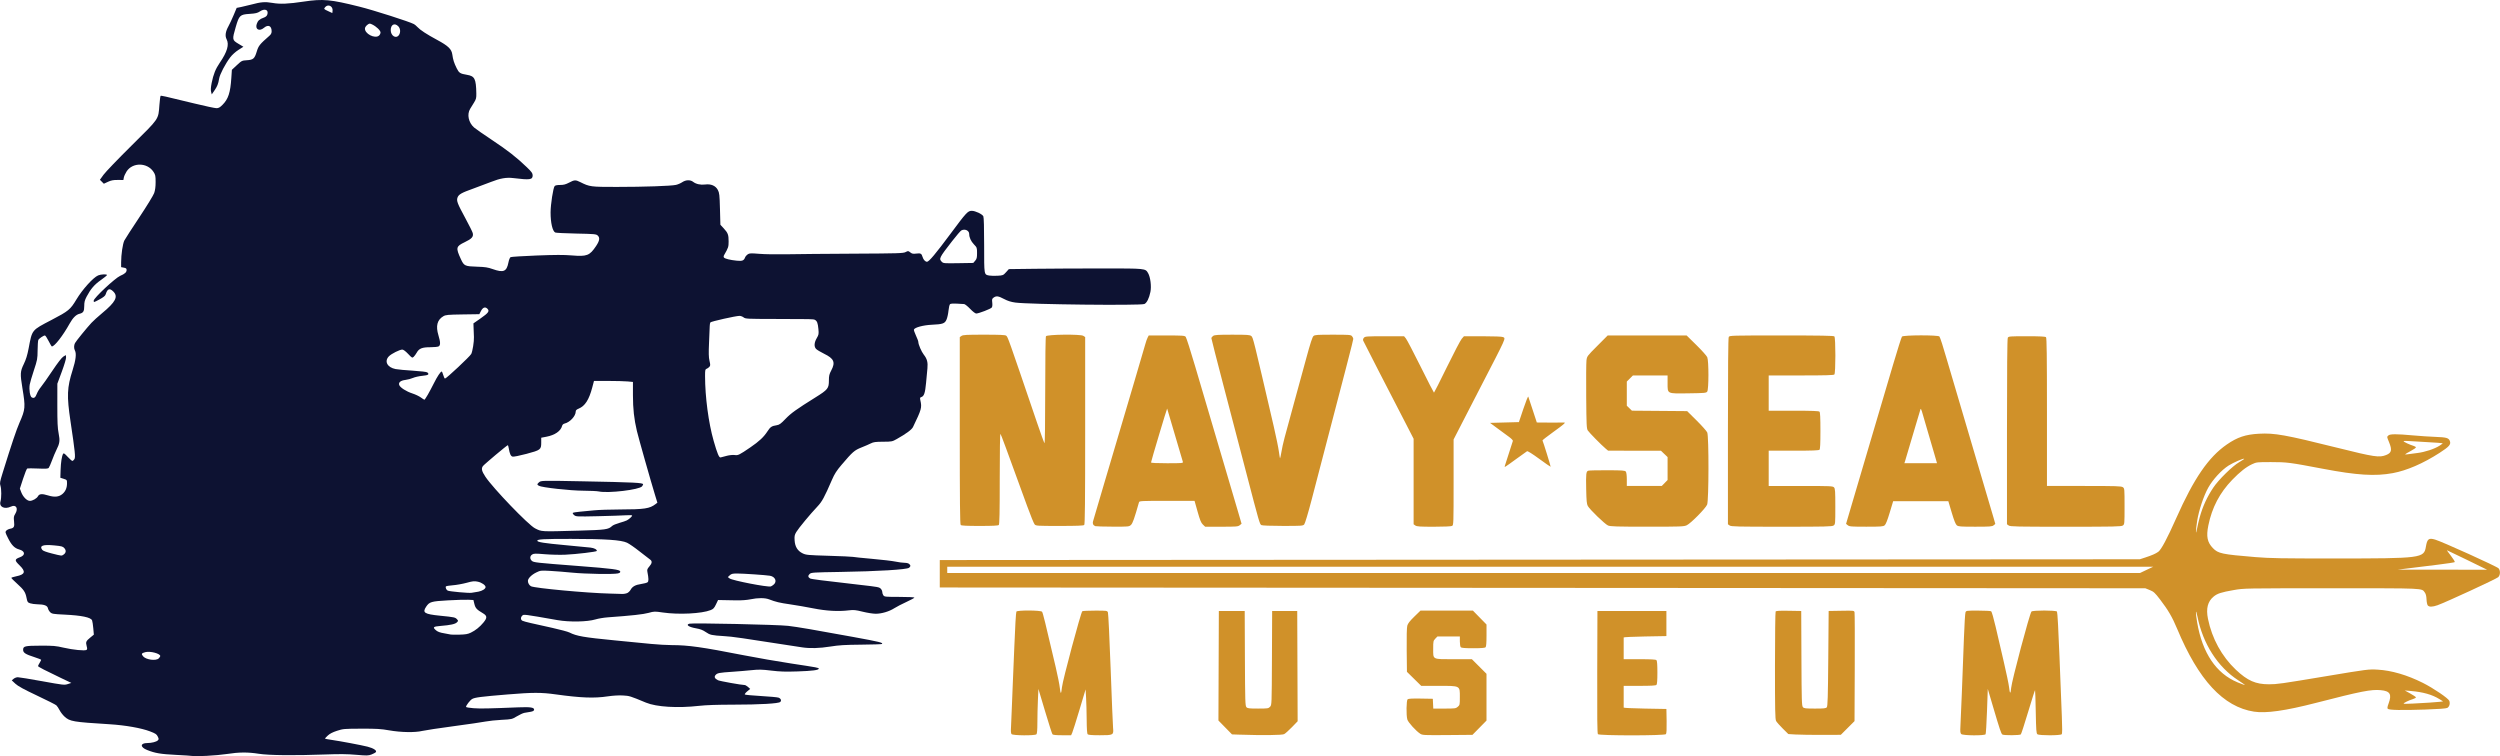
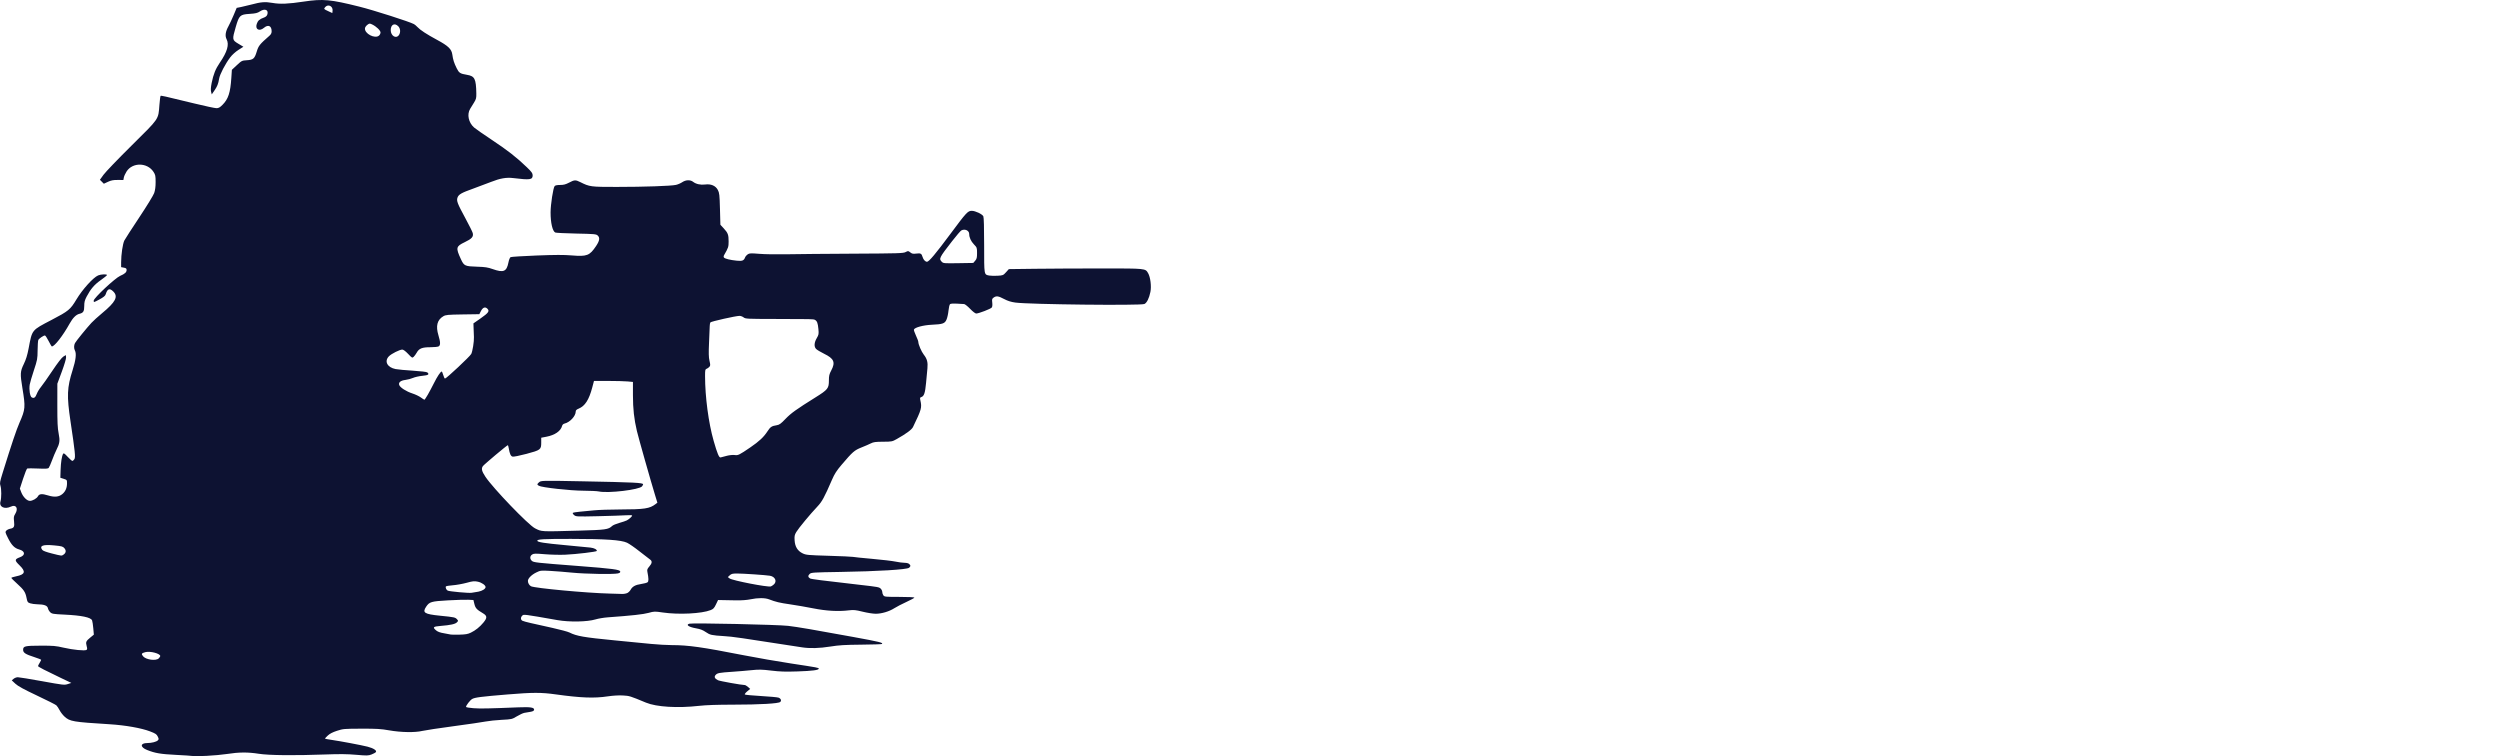
<svg xmlns="http://www.w3.org/2000/svg" width="270.04mm" height="81.683mm" viewBox="0 0 270.04 81.683" id="svg1" xml:space="preserve">
  <defs id="defs1" />
  <g id="layer1" transform="translate(30.054,-103.305)">
    <g id="g1">
-       <path style="fill:#d09129" d="m 79.209,182.599 c -0.07,-0.084 -0.087,-0.331 -0.056,-0.783 0.025,-0.363 0.068,-1.384 0.095,-2.269 0.027,-0.885 0.065,-1.837 0.084,-2.117 0.019,-0.279 0.099,-2.184 0.176,-4.233 0.08,-2.114 0.178,-3.771 0.225,-3.831 0.13,-0.164 2.632,-0.149 2.769,0.016 0.093,0.111 0.326,1.057 1.475,5.974 0.212,0.908 0.411,1.908 0.443,2.223 0.031,0.314 0.085,0.572 0.118,0.572 0.033,0 0.086,-0.276 0.117,-0.614 0.065,-0.714 2.046,-8.114 2.198,-8.211 0.055,-0.035 0.681,-0.064 1.392,-0.064 1.261,-0.001 1.295,0.003 1.374,0.189 0.044,0.105 0.177,2.838 0.294,6.075 0.117,3.236 0.235,6.117 0.262,6.402 0.073,0.776 0.038,0.795 -1.433,0.795 -0.824,0 -1.237,-0.032 -1.306,-0.102 -0.07,-0.07 -0.105,-0.557 -0.112,-1.587 -0.006,-0.817 -0.034,-1.886 -0.064,-2.375 l -0.053,-0.889 -0.659,2.201 c -0.362,1.211 -0.714,2.325 -0.782,2.477 l -0.123,0.275 h -0.965 c -0.669,0 -0.991,-0.032 -1.051,-0.106 -0.048,-0.058 -0.408,-1.184 -0.801,-2.502 l -0.715,-2.396 -0.055,1.211 c -0.03,0.666 -0.056,1.746 -0.056,2.4 -2.11e-4,0.812 -0.033,1.222 -0.102,1.291 -0.159,0.159 -2.555,0.14 -2.689,-0.021 z m 24.626,0.06 -0.813,-0.028 -0.733,-0.749 -0.733,-0.749 0.022,-5.916 0.022,-5.916 h 1.397 1.397 l 0.022,5.116 c 0.02,4.613 0.036,5.132 0.161,5.271 0.121,0.134 0.284,0.154 1.255,0.154 1.055,0 1.125,-0.011 1.299,-0.195 0.183,-0.195 0.183,-0.196 0.205,-5.271 l 0.022,-5.075 h 1.355 1.355 l 0.022,5.956 0.022,5.956 -0.614,0.635 c -0.338,0.349 -0.717,0.688 -0.843,0.754 -0.223,0.116 -2.322,0.14 -4.818,0.056 z m 19.524,-0.095 c -0.452,-0.288 -1.31,-1.231 -1.398,-1.537 -0.133,-0.462 -0.108,-2.073 0.033,-2.191 0.08,-0.066 0.531,-0.09 1.418,-0.074 l 1.301,0.023 0.025,0.529 0.025,0.529 h 1.21 c 1.138,0 1.224,-0.011 1.435,-0.193 0.216,-0.185 0.225,-0.227 0.225,-1.052 0,-1.25 0.077,-1.21 -2.31,-1.21 h -1.863 l -0.771,-0.758 -0.771,-0.758 -0.026,-2.326 c -0.016,-1.44 0.008,-2.451 0.063,-2.655 0.065,-0.24 0.269,-0.505 0.757,-0.98 l 0.669,-0.651 h 2.831 2.831 l 0.735,0.751 0.735,0.751 v 1.179 c 0,0.804 -0.032,1.212 -0.102,1.281 -0.07,0.07 -0.489,0.102 -1.338,0.102 -0.849,0 -1.268,-0.032 -1.338,-0.102 -0.058,-0.058 -0.102,-0.333 -0.102,-0.635 v -0.533 h -1.212 -1.212 l -0.228,0.237 c -0.216,0.225 -0.228,0.28 -0.228,1.088 0,1.2 -0.138,1.13 2.245,1.13 h 1.936 l 0.788,0.788 0.788,0.788 v 2.526 2.526 l -0.758,0.771 -0.758,0.771 -2.692,0.023 c -2.525,0.021 -2.707,0.013 -2.946,-0.139 z m 19.187,0.043 c -0.07,-0.084 -0.09,-1.908 -0.074,-6.71 l 0.022,-6.595 h 3.725 3.725 v 1.355 1.355 l -2.307,0.042 c -1.269,0.023 -2.307,0.071 -2.307,0.106 7e-5,0.035 1.3e-4,0.578 1.3e-4,1.206 v 1.143 h 1.719 c 1.224,0 1.748,0.029 1.82,0.102 0.07,0.07 0.102,0.489 0.102,1.338 0,0.849 -0.032,1.268 -0.102,1.338 -0.072,0.072 -0.596,0.102 -1.82,0.102 h -1.719 v 1.143 c 0,0.629 -6e-5,1.172 -1.3e-4,1.206 -8e-5,0.035 1.038,0.083 2.307,0.106 l 2.307,0.042 0.023,1.301 c 0.016,0.887 -0.007,1.338 -0.074,1.418 -0.143,0.172 -7.205,0.174 -7.348,0.002 z m 21.392,0.039 -0.824,-0.051 -0.601,-0.593 c -0.33,-0.326 -0.655,-0.696 -0.722,-0.821 -0.101,-0.192 -0.121,-1.16 -0.119,-5.969 7.1e-4,-3.157 0.032,-5.789 0.07,-5.848 0.052,-0.082 0.395,-0.102 1.417,-0.085 l 1.348,0.023 0.022,5.116 c 0.02,4.613 0.036,5.132 0.161,5.271 0.122,0.135 0.285,0.154 1.301,0.154 0.977,0 1.18,-0.022 1.278,-0.14 0.095,-0.114 0.124,-1.093 0.159,-5.271 l 0.042,-5.131 1.374,-0.023 c 1.367,-0.023 1.374,-0.022 1.421,0.169 0.026,0.106 0.036,2.793 0.023,5.971 l -0.024,5.778 -0.741,0.741 -0.741,0.741 -2.01,0.008 c -1.106,0.004 -2.381,-0.015 -2.834,-0.042 z m 17.852,-0.052 c -0.102,-0.102 -0.12,-0.274 -0.088,-0.826 0.045,-0.76 0.236,-5.562 0.381,-9.587 0.05,-1.397 0.126,-2.626 0.167,-2.731 0.074,-0.186 0.106,-0.19 1.369,-0.189 0.711,7.1e-4 1.343,0.033 1.405,0.072 0.062,0.039 0.279,0.791 0.482,1.671 0.204,0.88 0.599,2.581 0.879,3.781 0.28,1.2 0.534,2.419 0.566,2.709 0.086,0.794 0.172,0.833 0.234,0.105 0.064,-0.759 1.987,-7.99 2.19,-8.234 0.125,-0.15 2.635,-0.15 2.758,-1.6e-4 0.052,0.063 0.159,1.994 0.267,4.805 0.099,2.584 0.215,5.517 0.257,6.517 0.053,1.264 0.049,1.851 -0.013,1.926 -0.125,0.151 -2.435,0.153 -2.627,0.002 -0.115,-0.091 -0.141,-0.439 -0.177,-2.418 -0.023,-1.272 -0.057,-2.327 -0.075,-2.345 -0.018,-0.018 -0.351,1.03 -0.741,2.329 -0.389,1.299 -0.748,2.402 -0.797,2.451 -0.107,0.107 -1.824,0.12 -1.99,0.015 -0.132,-0.084 -0.29,-0.555 -1.035,-3.084 l -0.544,-1.846 -0.085,2.397 c -0.047,1.318 -0.115,2.444 -0.153,2.502 -0.109,0.168 -2.46,0.148 -2.631,-0.023 z m 31.632,-2.418 c -3.319,-0.512 -5.998,-3.402 -8.316,-8.968 -0.516,-1.239 -0.968,-2.014 -1.838,-3.148 -0.564,-0.736 -0.682,-0.844 -1.112,-1.018 l -0.481,-0.194 -65.109,-0.042 -65.109,-0.042 v -1.482 -1.482 l 64.812,-0.042 64.812,-0.042 0.55,-0.179 c 0.748,-0.244 1.149,-0.418 1.442,-0.627 0.319,-0.227 0.968,-1.442 1.944,-3.639 1.907,-4.292 3.48,-6.584 5.457,-7.95 1.147,-0.793 2.024,-1.086 3.485,-1.166 1.673,-0.091 2.827,0.115 8.413,1.507 4.077,1.016 4.575,1.09 5.317,0.792 0.589,-0.236 0.658,-0.535 0.315,-1.379 -0.25,-0.616 -0.245,-0.564 -0.079,-0.73 0.171,-0.171 0.886,-0.174 2.65,-0.011 0.728,0.067 1.825,0.14 2.437,0.162 1.192,0.043 1.43,0.111 1.558,0.448 0.139,0.367 -0.069,0.607 -1.106,1.275 -1.786,1.151 -3.542,1.911 -5.064,2.193 -1.9,0.352 -3.858,0.229 -7.551,-0.473 -3.591,-0.683 -3.866,-0.718 -5.589,-0.72 -1.526,-0.001 -1.579,0.005 -2.054,0.227 -0.645,0.302 -1.31,0.826 -2.144,1.688 -1.352,1.399 -2.188,2.994 -2.581,4.927 -0.243,1.192 -0.115,1.824 0.493,2.449 0.574,0.589 0.954,0.669 4.592,0.971 1.549,0.128 2.829,0.151 8.594,0.149 9.373,-0.002 9.614,-0.033 9.82,-1.272 0.141,-0.844 0.304,-0.97 0.996,-0.768 0.751,0.219 6.699,2.914 6.857,3.107 0.211,0.257 0.191,0.719 -0.042,0.952 -0.184,0.183 -5.657,2.714 -6.56,3.033 -0.545,0.193 -0.898,0.199 -1.048,0.019 -0.063,-0.075 -0.123,-0.37 -0.135,-0.654 -0.014,-0.345 -0.073,-0.588 -0.179,-0.731 -0.365,-0.494 0.189,-0.468 -10.091,-0.468 -9.436,0 -9.441,1e-4 -10.541,0.192 -1.366,0.239 -1.782,0.373 -2.185,0.706 -0.643,0.53 -0.837,1.293 -0.611,2.404 0.433,2.13 1.491,4.06 3.012,5.496 1.26,1.189 2.139,1.575 3.582,1.573 0.884,-7.5e-4 1.241,-0.051 6.193,-0.878 4.484,-0.748 4.56,-0.758 5.546,-0.703 1.486,0.083 3.19,0.582 4.869,1.424 1.16,0.582 2.773,1.679 2.869,1.951 0.104,0.294 0.003,0.636 -0.225,0.759 -0.123,0.067 -0.964,0.129 -2.391,0.177 -2.532,0.086 -3.89,0.059 -4.029,-0.079 -0.071,-0.071 -0.05,-0.218 0.083,-0.573 0.372,-0.996 0.165,-1.349 -0.847,-1.443 -1.041,-0.097 -2.103,0.112 -7.018,1.379 -3.286,0.847 -5.373,1.142 -6.669,0.942 z m 18.903,-0.973 c 0.419,-0.024 0.931,-0.065 1.137,-0.09 l 0.375,-0.046 -0.401,-0.25 c -0.775,-0.483 -1.763,-0.762 -3.101,-0.876 l -0.635,-0.054 0.587,0.325 c 0.323,0.179 0.6,0.365 0.616,0.414 0.016,0.049 -0.133,0.137 -0.333,0.197 -0.417,0.125 -0.997,0.406 -0.997,0.484 0,0.029 0.448,0.028 0.995,-0.004 0.547,-0.031 1.338,-0.076 1.757,-0.1 z m -20.606,-2.41 c -2.219,-1.435 -3.823,-3.939 -4.415,-6.894 -0.197,-0.982 -0.222,-0.475 -0.031,0.637 0.567,3.314 2.058,5.523 4.371,6.476 0.385,0.159 0.737,0.289 0.782,0.29 0.045,8.6e-4 -0.273,-0.228 -0.707,-0.509 z m -9.906,-11.933 0.71,-0.336 -65.13,-0.002 -65.13,-0.002 v 0.339 0.339 h 64.42 64.42 z m 34.63,-1.068 c -1.181,-0.578 -2.165,-1.051 -2.186,-1.051 -0.022,0 0.174,0.274 0.434,0.609 0.26,0.335 0.444,0.637 0.408,0.672 -0.035,0.035 -0.865,0.161 -1.843,0.281 -0.978,0.119 -2.349,0.288 -3.048,0.376 l -1.27,0.158 4.826,0.004 4.826,0.004 z m -28.893,-4.616 c 0.337,-1.196 0.79,-2.183 1.473,-3.208 0.566,-0.849 2.067,-2.322 2.796,-2.743 0.314,-0.181 0.556,-0.345 0.538,-0.363 -0.073,-0.073 -1.167,0.401 -1.692,0.733 -0.756,0.477 -1.701,1.506 -2.193,2.386 -0.495,0.885 -1.019,2.456 -1.199,3.595 -0.164,1.035 -0.173,1.72 -0.012,0.837 0.06,-0.326 0.19,-0.883 0.29,-1.237 z m 23.488,-6.935 c 0.837,-0.102 1.864,-0.439 2.417,-0.792 0.202,-0.129 0.354,-0.249 0.337,-0.266 -0.017,-0.017 -0.773,-0.072 -1.68,-0.122 -0.907,-0.05 -1.849,-0.106 -2.094,-0.124 -0.244,-0.018 -0.445,-0.005 -0.445,0.029 0,0.068 0.656,0.375 1.053,0.493 0.137,0.041 0.262,0.114 0.278,0.162 0.016,0.049 -0.239,0.229 -0.566,0.401 -0.328,0.172 -0.596,0.332 -0.596,0.355 0,0.023 0.124,0.022 0.275,-0.002 0.151,-0.024 0.611,-0.085 1.02,-0.135 z m -142.774,7.9 c -0.233,-0.083 -0.329,-0.281 -0.254,-0.52 0.039,-0.124 0.287,-0.969 0.552,-1.877 0.264,-0.908 0.589,-2.013 0.723,-2.455 0.133,-0.442 0.641,-2.157 1.129,-3.81 0.488,-1.653 1.389,-4.701 2.004,-6.773 0.615,-2.072 1.173,-3.976 1.241,-4.231 0.068,-0.255 0.179,-0.569 0.246,-0.699 l 0.122,-0.235 h 1.932 c 1.735,0 1.945,0.015 2.061,0.148 0.071,0.082 0.532,1.52 1.024,3.196 0.493,1.676 1.645,5.582 2.561,8.678 0.916,3.097 1.841,6.234 2.057,6.972 l 0.392,1.342 -0.199,0.161 c -0.181,0.147 -0.356,0.161 -1.966,0.161 h -1.767 l -0.245,-0.233 c -0.196,-0.186 -0.31,-0.466 -0.573,-1.397 l -0.328,-1.164 -2.979,-4.6e-4 c -2.765,-4.3e-4 -2.982,0.01 -3.021,0.148 -0.5,1.765 -0.684,2.283 -0.872,2.455 -0.202,0.185 -0.257,0.19 -1.96,0.184 -0.964,-0.004 -1.809,-0.027 -1.879,-0.052 z m 9.451,-6.947 c -0.868,-2.977 -1.683,-5.741 -1.699,-5.758 -0.026,-0.028 -1.74,5.705 -1.74,5.821 0,0.055 0.62,0.086 1.741,0.086 1.618,0 1.738,-0.011 1.698,-0.148 z m 25.112,6.874 -0.188,-0.132 v -4.619 -4.619 l -1.03,-2.001 c -0.567,-1.101 -1.779,-3.449 -2.693,-5.218 -0.914,-1.77 -1.69,-3.29 -1.723,-3.378 -0.039,-0.102 -0.009,-0.218 0.082,-0.318 0.131,-0.145 0.304,-0.157 2.238,-0.157 h 2.096 l 0.198,0.241 c 0.109,0.132 0.826,1.504 1.594,3.048 0.768,1.544 1.415,2.806 1.439,2.805 0.024,-0.001 0.653,-1.248 1.398,-2.77 0.745,-1.522 1.463,-2.893 1.596,-3.046 l 0.242,-0.278 h 2.029 c 1.237,0 2.093,0.034 2.193,0.088 0.302,0.162 0.43,-0.122 -2.456,5.458 -0.409,0.792 -1.226,2.376 -1.814,3.521 l -1.07,2.082 v 4.625 c 0,4.486 -0.005,4.628 -0.164,4.713 -0.098,0.053 -0.887,0.088 -1.971,0.088 -1.498,0 -1.839,-0.022 -1.995,-0.132 z m 20.809,-0.002 c -0.336,-0.144 -1.971,-1.723 -2.184,-2.11 -0.113,-0.204 -0.147,-0.561 -0.172,-1.803 -0.034,-1.682 -0.008,-1.916 0.217,-2.003 0.082,-0.032 1.006,-0.054 2.054,-0.05 1.677,0.006 1.918,0.024 2.011,0.149 0.065,0.087 0.106,0.414 0.106,0.845 v 0.703 h 1.888 1.888 l 0.314,-0.321 0.314,-0.321 v -1.239 -1.239 l -0.36,-0.344 -0.36,-0.344 -2.851,-9.2e-4 -2.851,-9.1e-4 -0.277,-0.233 c -0.456,-0.383 -1.762,-1.711 -1.919,-1.95 -0.131,-0.199 -0.149,-0.578 -0.173,-3.655 -0.015,-1.888 -0.002,-3.642 0.028,-3.899 0.055,-0.463 0.062,-0.473 1.173,-1.587 l 1.118,-1.122 h 4.265 4.265 l 1.055,1.037 c 0.58,0.57 1.107,1.16 1.172,1.31 0.17,0.396 0.168,3.478 -0.003,3.712 -0.112,0.153 -0.253,0.166 -2.028,0.19 -2.359,0.032 -2.255,0.084 -2.255,-1.126 v -0.804 h -1.873 -1.873 l -0.329,0.329 -0.329,0.329 v 1.306 1.306 l 0.276,0.267 0.276,0.267 2.983,0.024 2.983,0.024 1.026,1.016 c 0.564,0.559 1.079,1.139 1.144,1.288 0.183,0.423 0.173,7.349 -0.012,7.795 -0.17,0.41 -1.761,2.023 -2.198,2.227 -0.316,0.148 -0.605,0.158 -4.276,0.157 -3.313,-10e-4 -3.984,-0.022 -4.233,-0.129 z m 13.142,0.002 -0.188,-0.132 v -10.034 c 0,-6.755 0.029,-10.087 0.088,-10.198 0.085,-0.159 0.238,-0.164 5.698,-0.164 4.251,0 5.635,0.025 5.712,0.102 0.144,0.144 0.144,3.971 0,4.115 -0.076,0.076 -0.992,0.102 -3.598,0.102 h -3.497 v 1.905 1.905 h 2.692 c 1.981,0 2.719,0.027 2.794,0.102 0.073,0.073 0.102,0.649 0.102,2.057 0,1.408 -0.028,1.984 -0.102,2.057 -0.075,0.075 -0.813,0.102 -2.794,0.102 h -2.692 v 1.905 1.905 h 3.458 c 3.243,0 3.467,0.01 3.598,0.155 0.122,0.134 0.14,0.407 0.14,2.07 0,1.883 -0.003,1.917 -0.188,2.046 -0.166,0.116 -0.84,0.132 -5.611,0.132 -4.771,0 -5.446,-0.016 -5.612,-0.132 z m 12.763,-0.023 -0.191,-0.154 0.596,-2.026 c 0.328,-1.114 1.283,-4.35 2.123,-7.19 0.84,-2.841 1.907,-6.453 2.372,-8.027 0.465,-1.574 0.891,-2.917 0.947,-2.985 0.142,-0.171 3.905,-0.182 4.046,-0.012 0.077,0.093 0.445,1.231 0.759,2.345 0.046,0.163 0.642,2.182 1.325,4.487 2.157,7.279 3.614,12.214 3.786,12.826 l 0.167,0.591 -0.185,0.149 c -0.163,0.132 -0.391,0.149 -1.986,0.149 -1.599,0 -1.822,-0.017 -1.987,-0.15 -0.13,-0.105 -0.294,-0.515 -0.551,-1.376 l -0.365,-1.226 h -2.981 -2.981 l -0.369,1.228 c -0.254,0.845 -0.426,1.274 -0.551,1.376 -0.161,0.131 -0.393,0.148 -1.983,0.148 -1.618,0 -1.821,-0.016 -1.992,-0.154 z m 9.358,-7.656 c -0.152,-0.524 -0.495,-1.695 -0.762,-2.603 -0.267,-0.908 -0.533,-1.822 -0.592,-2.032 -0.065,-0.233 -0.125,-0.332 -0.154,-0.254 -0.027,0.07 -0.395,1.308 -0.82,2.752 -0.424,1.444 -0.805,2.729 -0.847,2.857 l -0.076,0.233 h 1.763 1.763 z m 8.02,7.679 -0.188,-0.132 v -9.991 c 0,-6.725 0.029,-10.045 0.088,-10.155 0.083,-0.155 0.197,-0.164 2.057,-0.164 1.419,0 1.998,0.028 2.071,0.102 0.078,0.078 0.102,1.989 0.102,8.086 v 7.984 h 4.003 c 3.486,0 4.027,0.017 4.191,0.132 0.185,0.13 0.188,0.163 0.188,2.07 0,1.906 -0.003,1.94 -0.188,2.07 -0.166,0.116 -0.892,0.132 -6.162,0.132 -5.27,0 -5.996,-0.015 -6.162,-0.132 z m -113.201,-0.054 c -0.078,-0.078 -0.102,-2.458 -0.102,-10.198 v -10.096 l 0.188,-0.132 c 0.159,-0.111 0.539,-0.132 2.439,-0.132 1.674,0 2.285,0.027 2.382,0.106 0.193,0.156 0.157,0.054 3.344,9.419 0.396,1.164 0.755,2.153 0.798,2.197 0.047,0.049 0.078,-2.203 0.079,-5.673 7.82e-4,-3.472 0.033,-5.803 0.081,-5.88 0.124,-0.197 3.739,-0.237 4.031,-0.045 l 0.204,0.134 v 10.099 c 0,7.742 -0.024,10.122 -0.102,10.2 -0.075,0.074 -0.782,0.102 -2.654,0.102 -2.426,0 -2.56,-0.008 -2.702,-0.166 -0.083,-0.091 -0.445,-0.977 -0.805,-1.968 -2.368,-6.513 -2.821,-7.738 -2.889,-7.81 -0.045,-0.048 -0.076,1.917 -0.076,4.83 0,3.707 -0.025,4.936 -0.102,5.012 -0.073,0.073 -0.649,0.102 -2.057,0.102 -1.408,0 -1.984,-0.028 -2.057,-0.102 z m 32.477,0.012 c -0.183,-0.106 -0.231,-0.273 -1.637,-5.667 -0.638,-2.445 -1.745,-6.685 -2.461,-9.422 -0.716,-2.737 -1.302,-5.031 -1.302,-5.096 0,-0.066 0.085,-0.179 0.188,-0.251 0.157,-0.11 0.503,-0.132 2.065,-0.132 1.667,0 1.897,0.017 2.061,0.149 0.189,0.153 0.212,0.249 2.421,9.757 0.254,1.094 0.505,2.324 0.558,2.733 0.053,0.409 0.111,0.729 0.129,0.71 0.018,-0.018 0.091,-0.372 0.163,-0.786 0.136,-0.79 0.27,-1.306 1.39,-5.367 0.379,-1.374 0.958,-3.488 1.286,-4.699 0.425,-1.568 0.645,-2.244 0.765,-2.349 0.15,-0.132 0.381,-0.148 2.094,-0.148 1.757,0 1.937,0.013 2.065,0.155 0.077,0.085 0.14,0.224 0.14,0.309 0,0.147 -0.629,2.576 -4.492,17.345 -0.384,1.469 -0.722,2.594 -0.807,2.688 -0.136,0.151 -0.287,0.161 -2.313,0.159 -1.288,-0.002 -2.226,-0.037 -2.312,-0.087 z m 26.309,-6.438 c 0.147,-0.475 0.819,-2.559 0.856,-2.656 0.022,-0.059 -0.16,-0.251 -0.409,-0.432 -0.247,-0.179 -0.811,-0.594 -1.254,-0.921 l -0.804,-0.595 1.559,-0.042 1.559,-0.042 0.484,-1.439 c 0.266,-0.792 0.504,-1.382 0.529,-1.312 0.025,0.07 0.242,0.727 0.483,1.46 l 0.437,1.333 1.411,0.01 c 0.776,0.006 1.459,0.004 1.517,-0.004 0.26,-0.034 0.022,0.178 -1.121,1.001 -0.673,0.484 -1.21,0.903 -1.194,0.931 0.072,0.124 0.908,2.819 0.883,2.844 -0.016,0.015 -0.572,-0.371 -1.237,-0.857 -0.746,-0.545 -1.249,-0.86 -1.312,-0.821 -0.057,0.035 -0.58,0.41 -1.162,0.833 -1.363,0.99 -1.302,0.955 -1.226,0.709 z" id="path2" />
      <path style="fill:#0d1232" d="m -9.271,184.963 c -0.07,-0.02 -0.87,-0.074 -1.778,-0.119 -1.659,-0.083 -2.257,-0.184 -3.114,-0.527 -0.775,-0.31 -0.764,-0.747 0.019,-0.751 0.475,-0.003 0.977,-0.13 1.134,-0.286 0.119,-0.119 0.118,-0.159 -0.006,-0.42 -0.118,-0.247 -0.238,-0.327 -0.832,-0.554 -0.947,-0.362 -2.669,-0.665 -4.374,-0.771 -3.958,-0.245 -4.28,-0.3 -4.86,-0.824 -0.187,-0.169 -0.428,-0.481 -0.536,-0.694 -0.108,-0.213 -0.267,-0.45 -0.353,-0.528 -0.087,-0.078 -1.03,-0.553 -2.097,-1.057 -1.438,-0.679 -2.041,-1.009 -2.328,-1.276 l -0.388,-0.36 0.2,-0.17 c 0.11,-0.093 0.315,-0.17 0.455,-0.17 0.14,0 1.326,0.194 2.636,0.432 2.281,0.414 2.397,0.427 2.762,0.307 l 0.382,-0.125 -1.101,-0.523 c -1.646,-0.782 -2.498,-1.223 -2.498,-1.294 0,-0.035 0.076,-0.188 0.169,-0.341 0.093,-0.152 0.169,-0.303 0.169,-0.336 1.74e-4,-0.032 -0.322,-0.161 -0.715,-0.286 -0.976,-0.311 -1.232,-0.476 -1.232,-0.794 0,-0.4 0.187,-0.444 1.894,-0.449 1.356,-0.004 1.643,0.021 2.466,0.213 1.017,0.237 2.305,0.364 2.483,0.246 0.089,-0.059 0.093,-0.147 0.02,-0.416 -0.117,-0.436 -0.074,-0.537 0.393,-0.92 l 0.383,-0.314 -0.059,-0.676 c -0.032,-0.372 -0.09,-0.759 -0.129,-0.86 -0.125,-0.33 -1.114,-0.538 -2.985,-0.628 -1.218,-0.059 -1.351,-0.081 -1.536,-0.255 -0.111,-0.105 -0.225,-0.3 -0.251,-0.434 -0.058,-0.288 -0.411,-0.418 -1.155,-0.427 -0.256,-0.003 -0.599,-0.051 -0.762,-0.106 -0.273,-0.093 -0.304,-0.139 -0.392,-0.585 -0.124,-0.629 -0.29,-0.877 -1.03,-1.544 -0.337,-0.303 -0.613,-0.581 -0.613,-0.616 -5.82e-4,-0.036 0.235,-0.113 0.524,-0.171 0.973,-0.197 1.065,-0.507 0.356,-1.194 -0.55,-0.532 -0.542,-0.646 0.063,-0.87 0.603,-0.223 0.55,-0.662 -0.1,-0.837 -0.492,-0.132 -0.816,-0.46 -1.19,-1.204 -0.316,-0.628 -0.33,-0.685 -0.201,-0.827 0.076,-0.084 0.265,-0.176 0.42,-0.205 0.418,-0.079 0.488,-0.21 0.421,-0.798 -0.05,-0.438 -0.032,-0.551 0.128,-0.809 0.363,-0.587 0.093,-1.051 -0.459,-0.787 -0.698,0.333 -1.31,0.033 -1.135,-0.556 0.115,-0.39 0.113,-1.341 -0.004,-1.696 -0.09,-0.272 -0.065,-0.416 0.25,-1.429 0.97,-3.119 1.466,-4.596 1.809,-5.38 0.638,-1.46 0.655,-1.66 0.312,-3.748 -0.252,-1.538 -0.238,-1.785 0.152,-2.586 0.236,-0.484 0.382,-0.959 0.521,-1.689 0.391,-2.055 0.294,-1.935 2.484,-3.08 1.833,-0.958 2.026,-1.117 2.673,-2.199 0.647,-1.083 1.819,-2.381 2.352,-2.607 0.308,-0.13 0.955,-0.156 0.955,-0.038 0,0.043 -0.299,0.287 -0.665,0.544 -0.693,0.485 -1.096,0.956 -1.534,1.787 -0.206,0.391 -0.256,0.591 -0.256,1.016 0,0.576 -0.102,0.74 -0.523,0.84 -0.358,0.085 -0.71,0.437 -1.052,1.051 -0.736,1.324 -1.631,2.474 -1.925,2.474 -0.03,0 -0.189,-0.267 -0.353,-0.593 -0.164,-0.326 -0.341,-0.593 -0.393,-0.593 -0.157,0 -0.644,0.332 -0.716,0.489 -0.037,0.081 -0.072,0.585 -0.076,1.12 -0.009,0.921 -0.03,1.038 -0.403,2.159 -0.217,0.652 -0.419,1.346 -0.45,1.541 -0.086,0.545 0.031,1.279 0.219,1.38 0.242,0.129 0.391,0.024 0.548,-0.387 0.079,-0.207 0.279,-0.538 0.445,-0.735 0.166,-0.198 0.716,-0.98 1.224,-1.738 0.586,-0.876 1.022,-1.44 1.194,-1.545 l 0.272,-0.166 0.025,0.24 c 0.015,0.138 -0.18,0.794 -0.458,1.545 l -0.484,1.305 -0.002,2.328 c -0.001,1.852 0.027,2.473 0.141,3.038 0.159,0.792 0.119,1.081 -0.251,1.813 -0.114,0.225 -0.322,0.719 -0.462,1.099 -0.14,0.38 -0.3,0.745 -0.355,0.811 -0.081,0.098 -0.303,0.113 -1.16,0.075 -0.582,-0.025 -1.106,-0.028 -1.162,-0.006 -0.057,0.022 -0.26,0.52 -0.45,1.107 l -0.347,1.067 0.147,0.388 c 0.194,0.511 0.62,0.938 0.936,0.938 0.289,-3.8e-4 0.745,-0.262 0.873,-0.502 0.142,-0.265 0.435,-0.29 1.072,-0.092 0.708,0.22 1.182,0.176 1.567,-0.148 0.331,-0.278 0.497,-0.664 0.497,-1.152 0,-0.368 -0.008,-0.378 -0.36,-0.49 l -0.36,-0.114 0.025,-0.804 c 0.026,-0.846 0.136,-1.565 0.273,-1.778 0.066,-0.104 0.157,-0.045 0.493,0.318 0.226,0.244 0.454,0.445 0.507,0.445 0.053,0 0.151,-0.086 0.219,-0.191 0.133,-0.207 0.076,-0.762 -0.42,-4.085 -0.412,-2.76 -0.376,-3.638 0.23,-5.544 0.344,-1.083 0.425,-1.774 0.247,-2.107 -0.119,-0.222 -0.115,-0.569 0.008,-0.8 0.121,-0.227 1.277,-1.65 1.778,-2.188 0.202,-0.217 0.716,-0.683 1.142,-1.036 1.475,-1.222 1.772,-1.794 1.216,-2.349 -0.392,-0.392 -0.631,-0.307 -0.816,0.292 -0.055,0.178 -0.228,0.32 -0.687,0.569 -0.61,0.329 -0.614,0.33 -0.614,0.13 0,-0.279 2.318,-2.449 2.869,-2.685 0.499,-0.214 0.687,-0.386 0.687,-0.63 0,-0.155 -0.06,-0.206 -0.296,-0.25 l -0.296,-0.056 2.38e-4,-0.52 c 3.85e-4,-0.839 0.174,-2.019 0.348,-2.359 0.088,-0.173 0.815,-1.297 1.613,-2.498 0.799,-1.2 1.523,-2.382 1.608,-2.625 0.106,-0.301 0.156,-0.681 0.156,-1.19 0,-0.667 -0.024,-0.785 -0.227,-1.098 -0.668,-1.03 -2.271,-1.05 -2.914,-0.037 -0.134,0.211 -0.266,0.502 -0.293,0.647 l -0.049,0.264 -0.614,-0.003 c -0.479,-0.003 -0.711,0.042 -1.055,0.203 l -0.441,0.206 -0.213,-0.213 -0.213,-0.213 0.392,-0.544 c 0.215,-0.299 1.586,-1.725 3.045,-3.169 3.016,-2.983 2.867,-2.764 2.993,-4.384 0.039,-0.5 0.095,-0.933 0.124,-0.962 0.056,-0.056 0.25,-0.012 3.639,0.813 1.154,0.281 2.232,0.511 2.394,0.511 0.234,0 0.369,-0.074 0.655,-0.36 0.628,-0.629 0.85,-1.307 0.956,-2.919 l 0.057,-0.866 0.536,-0.5 c 0.523,-0.487 0.55,-0.501 1.085,-0.535 0.695,-0.044 0.833,-0.166 1.069,-0.946 0.187,-0.617 0.317,-0.779 1.373,-1.704 0.161,-0.141 0.233,-0.286 0.233,-0.469 0,-0.6 -0.37,-0.769 -0.831,-0.381 -0.501,0.422 -0.973,0.169 -0.779,-0.417 0.116,-0.352 0.301,-0.522 0.727,-0.67 0.223,-0.077 0.358,-0.186 0.409,-0.33 0.183,-0.514 -0.247,-0.715 -0.778,-0.364 -0.283,0.187 -0.467,0.232 -1.13,0.275 -1.038,0.067 -1.129,0.154 -1.497,1.421 -0.394,1.356 -0.387,1.402 0.279,1.801 l 0.549,0.329 -0.539,0.343 c -0.316,0.202 -0.68,0.531 -0.882,0.798 -0.543,0.72 -1.123,1.834 -1.201,2.309 -0.093,0.567 -0.199,0.828 -0.525,1.303 l -0.27,0.393 -0.073,-0.284 c -0.05,-0.193 -0.03,-0.499 0.063,-0.958 0.19,-0.936 0.421,-1.511 0.871,-2.168 0.814,-1.189 1.041,-1.97 0.74,-2.551 -0.186,-0.36 -0.12,-0.823 0.2,-1.399 0.129,-0.233 0.383,-0.775 0.563,-1.204 l 0.328,-0.781 0.47,-0.093 c 0.259,-0.051 0.756,-0.17 1.105,-0.264 1.052,-0.284 1.492,-0.319 2.286,-0.18 0.841,0.148 1.696,0.112 3.387,-0.142 2.073,-0.311 2.873,-0.238 6.011,0.548 1.56,0.391 5.398,1.619 5.893,1.886 0.088,0.048 0.256,0.19 0.373,0.316 0.302,0.327 0.993,0.777 2.142,1.397 1.191,0.642 1.546,0.987 1.626,1.58 0.075,0.554 0.19,0.913 0.474,1.481 0.252,0.505 0.368,0.577 1.12,0.704 0.825,0.139 0.969,0.429 0.998,2.008 0.009,0.487 -0.024,0.622 -0.233,0.96 -0.134,0.216 -0.329,0.533 -0.433,0.703 -0.366,0.6 -0.18,1.487 0.424,2.018 0.167,0.147 1.033,0.75 1.925,1.341 1.677,1.111 2.679,1.894 3.768,2.945 0.535,0.516 0.634,0.655 0.634,0.888 0,0.47 -0.289,0.51 -2.117,0.286 -0.727,-0.089 -1.406,0.03 -2.371,0.414 -0.489,0.195 -1.364,0.523 -1.945,0.73 -1.258,0.448 -1.566,0.624 -1.686,0.967 -0.123,0.352 -0.017,0.628 0.861,2.249 0.4,0.738 0.753,1.449 0.786,1.581 0.097,0.397 -0.098,0.618 -0.864,0.984 -0.951,0.454 -0.985,0.602 -0.418,1.829 0.342,0.741 0.429,0.781 1.784,0.822 0.836,0.025 1.13,0.071 1.657,0.258 1.167,0.414 1.502,0.273 1.696,-0.715 0.058,-0.296 0.155,-0.533 0.236,-0.576 0.075,-0.04 1.337,-0.12 2.804,-0.177 2.009,-0.078 2.949,-0.08 3.81,-0.009 1.634,0.136 1.925,0.022 2.62,-1.019 0.384,-0.575 0.431,-0.897 0.165,-1.138 -0.162,-0.147 -0.368,-0.165 -2.307,-0.205 -1.171,-0.024 -2.192,-0.074 -2.27,-0.112 -0.297,-0.145 -0.508,-1.055 -0.505,-2.173 0.003,-0.868 0.278,-2.649 0.44,-2.844 0.064,-0.078 0.27,-0.12 0.588,-0.12 0.38,0 0.597,-0.057 0.972,-0.254 0.582,-0.306 0.696,-0.311 1.209,-0.054 1.009,0.505 1.118,0.52 3.913,0.519 2.997,-8.4e-4 5.893,-0.1 6.423,-0.22 0.203,-0.046 0.508,-0.177 0.676,-0.291 0.382,-0.259 0.873,-0.276 1.175,-0.039 0.309,0.243 0.804,0.354 1.294,0.289 0.632,-0.084 1.134,0.131 1.375,0.587 0.167,0.318 0.19,0.517 0.231,2.055 l 0.045,1.704 0.362,0.393 c 0.456,0.495 0.527,0.684 0.527,1.416 0,0.583 -0.031,0.678 -0.482,1.46 -0.067,0.116 -0.073,0.21 -0.019,0.275 0.108,0.13 0.654,0.265 1.367,0.337 0.616,0.063 0.781,-0.002 0.917,-0.359 0.04,-0.104 0.167,-0.252 0.283,-0.328 0.185,-0.121 0.337,-0.128 1.253,-0.052 0.573,0.048 1.899,0.069 2.947,0.048 1.048,-0.021 4.305,-0.051 7.239,-0.066 4.837,-0.024 5.36,-0.04 5.612,-0.172 0.269,-0.14 0.286,-0.139 0.507,0.035 0.193,0.151 0.298,0.172 0.66,0.126 0.465,-0.058 0.556,-0.006 0.67,0.378 0.085,0.288 0.291,0.508 0.475,0.508 0.209,0 0.934,-0.864 2.542,-3.029 1.715,-2.309 1.868,-2.474 2.294,-2.474 0.378,0 1.12,0.349 1.247,0.587 0.056,0.104 0.088,1.245 0.088,3.127 0,3.28 -0.019,3.17 0.554,3.277 0.162,0.03 0.565,0.04 0.896,0.021 0.579,-0.033 0.614,-0.047 0.91,-0.375 l 0.308,-0.341 2.879,-0.036 c 1.583,-0.02 4.822,-0.036 7.197,-0.036 4.739,0 4.665,-0.008 4.966,0.509 0.25,0.429 0.372,1.419 0.25,2.022 -0.139,0.689 -0.387,1.189 -0.649,1.308 -0.406,0.185 -12.46,0.051 -13.948,-0.155 -0.464,-0.064 -0.825,-0.179 -1.214,-0.385 -0.618,-0.328 -0.833,-0.357 -1.123,-0.154 -0.175,0.123 -0.193,0.187 -0.151,0.541 0.03,0.251 0.01,0.452 -0.053,0.535 -0.111,0.147 -1.411,0.648 -1.68,0.648 -0.097,0 -0.379,-0.217 -0.658,-0.508 -0.268,-0.279 -0.561,-0.511 -0.649,-0.515 -0.089,-0.004 -0.442,-0.024 -0.784,-0.045 -0.379,-0.024 -0.666,-0.003 -0.733,0.053 -0.061,0.05 -0.137,0.366 -0.169,0.702 -0.032,0.336 -0.127,0.768 -0.211,0.961 -0.189,0.436 -0.398,0.51 -1.609,0.565 -0.907,0.042 -1.827,0.29 -1.914,0.517 -0.022,0.057 0.076,0.349 0.217,0.648 0.142,0.299 0.257,0.609 0.257,0.689 1.23e-4,0.267 0.343,1.064 0.591,1.377 0.355,0.447 0.456,0.824 0.393,1.476 -0.029,0.307 -0.096,1.015 -0.147,1.574 -0.099,1.078 -0.218,1.435 -0.506,1.526 -0.157,0.05 -0.17,0.094 -0.108,0.366 0.177,0.781 0.127,0.96 -0.797,2.874 -0.136,0.282 -0.737,0.727 -1.755,1.298 -0.493,0.277 -0.536,0.286 -1.482,0.29 -0.807,0.003 -1.032,0.034 -1.312,0.177 -0.186,0.095 -0.647,0.295 -1.023,0.444 -0.754,0.299 -0.95,0.47 -2.144,1.873 -0.536,0.629 -0.761,0.98 -1.033,1.609 -0.834,1.924 -1.077,2.37 -1.583,2.903 -0.76,0.801 -2.038,2.344 -2.278,2.751 -0.183,0.31 -0.209,0.441 -0.179,0.9 0.044,0.688 0.322,1.137 0.871,1.403 0.361,0.175 0.562,0.194 2.821,0.261 1.337,0.04 2.508,0.092 2.601,0.117 0.093,0.025 1.028,0.12 2.078,0.213 1.05,0.092 2.186,0.226 2.524,0.298 0.339,0.071 0.782,0.13 0.986,0.13 0.223,0 0.422,0.053 0.502,0.133 0.17,0.17 0.167,0.233 -0.019,0.402 -0.214,0.194 -3.4,0.388 -7.425,0.452 -2.965,0.048 -3.143,0.059 -3.317,0.218 -0.2,0.182 -0.179,0.362 0.057,0.488 0.136,0.073 1.259,0.216 5.335,0.682 2.039,0.233 2.113,0.247 2.295,0.428 0.088,0.088 0.16,0.248 0.16,0.356 0,0.108 0.054,0.269 0.121,0.36 0.112,0.153 0.235,0.164 1.734,0.164 0.888,0 1.616,0.033 1.619,0.073 0.003,0.04 -0.387,0.253 -0.867,0.472 -0.48,0.22 -1.063,0.522 -1.295,0.671 -0.561,0.36 -1.378,0.604 -2.02,0.604 -0.286,-5e-5 -0.92,-0.099 -1.409,-0.221 -0.767,-0.19 -0.971,-0.211 -1.482,-0.148 -1.142,0.14 -2.445,0.068 -3.852,-0.213 -0.722,-0.144 -1.85,-0.339 -2.508,-0.434 -1.145,-0.165 -1.527,-0.255 -2.276,-0.542 -0.44,-0.168 -1.196,-0.17 -1.989,-0.004 -0.396,0.083 -0.984,0.126 -1.566,0.116 -0.512,-0.009 -1.16,-0.021 -1.44,-0.027 l -0.508,-0.01 -0.227,0.475 c -0.188,0.395 -0.285,0.499 -0.573,0.614 -0.961,0.385 -3.453,0.509 -5.166,0.259 -0.887,-0.13 -0.937,-0.128 -1.54,0.041 -0.564,0.158 -1.828,0.296 -4.384,0.48 -0.439,0.031 -1.048,0.133 -1.355,0.226 -0.886,0.268 -2.811,0.303 -4.113,0.074 -3.689,-0.648 -3.632,-0.641 -3.8,-0.473 -0.183,0.183 -0.173,0.438 0.021,0.542 0.087,0.046 0.496,0.16 0.91,0.252 0.414,0.092 1.453,0.324 2.309,0.515 0.856,0.191 1.694,0.417 1.863,0.502 0.777,0.392 1.532,0.524 4.878,0.85 1.444,0.141 3.216,0.313 3.939,0.384 0.723,0.07 1.733,0.129 2.244,0.129 1.779,0.002 3.238,0.208 7.787,1.099 1.397,0.274 3.702,0.674 5.122,0.89 2.872,0.436 2.963,0.454 2.963,0.556 0,0.153 -0.697,0.244 -2.286,0.297 -1.307,0.044 -1.9,0.026 -2.846,-0.089 -1.007,-0.122 -1.34,-0.13 -2.117,-0.048 -0.507,0.053 -1.436,0.132 -2.065,0.174 -1.453,0.098 -1.636,0.133 -1.826,0.343 -0.188,0.207 -0.102,0.398 0.257,0.574 0.193,0.095 2.545,0.516 2.898,0.519 0.056,5e-4 0.208,0.094 0.339,0.208 l 0.238,0.207 -0.323,0.269 c -0.178,0.148 -0.292,0.3 -0.254,0.337 0.038,0.037 0.827,0.111 1.752,0.164 0.925,0.053 1.774,0.131 1.886,0.174 0.255,0.097 0.343,0.311 0.189,0.464 -0.177,0.176 -2.186,0.292 -5.113,0.294 -1.669,0.001 -2.917,0.044 -3.641,0.126 -2.33,0.264 -4.618,0.126 -5.753,-0.346 -1.734,-0.721 -1.776,-0.734 -2.502,-0.774 -0.435,-0.024 -1.075,0.014 -1.62,0.096 -1.467,0.221 -2.896,0.167 -5.619,-0.212 -1.579,-0.22 -2.476,-0.219 -5.207,0.006 -2.873,0.237 -3.541,0.323 -3.827,0.491 -0.231,0.136 -0.661,0.693 -0.661,0.856 0,0.043 0.361,0.106 0.801,0.139 0.741,0.056 1.618,0.039 4.871,-0.094 1.317,-0.054 1.729,0.015 1.678,0.28 -0.019,0.1 -0.148,0.165 -0.408,0.208 -0.209,0.034 -0.498,0.084 -0.642,0.109 -0.144,0.026 -0.506,0.193 -0.804,0.372 -0.535,0.32 -0.56,0.326 -1.644,0.381 -0.605,0.031 -1.386,0.113 -1.736,0.182 -0.349,0.07 -1.911,0.298 -3.471,0.507 -1.56,0.209 -3.073,0.437 -3.362,0.507 -0.782,0.19 -2.311,0.164 -3.581,-0.06 -0.896,-0.158 -1.356,-0.186 -3.006,-0.181 -1.867,0.005 -1.976,0.015 -2.634,0.229 -0.468,0.152 -0.785,0.316 -0.995,0.514 -0.17,0.16 -0.308,0.308 -0.308,0.329 0,0.021 0.314,0.082 0.699,0.136 0.905,0.127 3.264,0.572 3.913,0.738 0.631,0.162 1.025,0.421 0.889,0.585 -0.052,0.063 -0.265,0.179 -0.472,0.258 -0.344,0.131 -0.49,0.134 -1.65,0.033 -0.956,-0.083 -1.792,-0.092 -3.362,-0.034 -3.331,0.123 -6.085,0.094 -7.152,-0.075 -1.194,-0.189 -2.141,-0.182 -3.49,0.027 -1.021,0.158 -3.392,0.292 -3.683,0.208 z m -3.641,-10.539 c 0.093,-0.093 0.169,-0.207 0.169,-0.252 0,-0.275 -1.097,-0.563 -1.614,-0.424 -0.423,0.114 -0.462,0.193 -0.229,0.46 0.319,0.366 1.386,0.504 1.673,0.216 z m 33.713,-2.78 c 0.514,-0.25 0.964,-0.611 1.36,-1.089 0.434,-0.524 0.419,-0.733 -0.076,-1.023 -0.641,-0.376 -0.79,-0.54 -0.9,-0.993 l -0.103,-0.423 -0.55,-0.027 c -0.303,-0.015 -1.291,0.014 -2.196,0.065 -1.814,0.102 -2.003,0.156 -2.354,0.678 -0.442,0.656 -0.208,0.809 1.508,0.981 1.541,0.155 1.63,0.173 1.824,0.388 0.143,0.158 0.142,0.172 -0.016,0.329 -0.188,0.188 -0.693,0.299 -1.751,0.385 -0.823,0.067 -0.899,0.142 -0.489,0.487 0.176,0.148 0.434,0.24 0.868,0.31 0.339,0.054 0.655,0.114 0.702,0.133 0.047,0.019 0.466,0.025 0.931,0.013 0.68,-0.017 0.925,-0.059 1.243,-0.215 z m 16.904,-4.282 c 0.127,-0.066 0.286,-0.221 0.353,-0.346 0.19,-0.356 0.528,-0.542 1.139,-0.629 0.311,-0.044 0.624,-0.129 0.696,-0.188 0.13,-0.107 0.124,-0.401 -0.021,-1.14 -0.042,-0.215 -0.004,-0.318 0.21,-0.562 0.311,-0.354 0.332,-0.591 0.069,-0.763 -0.106,-0.069 -0.611,-0.46 -1.122,-0.867 -0.511,-0.408 -1.121,-0.83 -1.354,-0.939 -0.64,-0.298 -2.306,-0.412 -6.052,-0.414 -2.997,-0.001 -3.641,0.034 -3.641,0.198 0,0.151 0.732,0.268 2.963,0.473 1.281,0.118 2.53,0.238 2.777,0.268 0.408,0.049 0.694,0.198 0.694,0.362 0,0.09 -2.22,0.355 -3.429,0.408 -0.559,0.025 -1.544,9.7e-4 -2.19,-0.053 -1.032,-0.086 -1.199,-0.082 -1.376,0.034 -0.247,0.162 -0.262,0.47 -0.033,0.677 0.2,0.181 0.429,0.207 4.997,0.558 3.77,0.29 4.515,0.388 4.555,0.599 0.019,0.099 -0.056,0.159 -0.253,0.205 -0.478,0.11 -3.514,0.059 -4.937,-0.083 -0.745,-0.074 -1.819,-0.16 -2.386,-0.19 -1.004,-0.054 -1.044,-0.049 -1.499,0.173 -0.509,0.249 -0.898,0.643 -0.898,0.909 0,0.231 0.141,0.475 0.335,0.578 0.388,0.208 6.059,0.735 8.513,0.791 0.512,0.012 1.095,0.03 1.295,0.039 0.2,0.01 0.468,-0.036 0.596,-0.102 z m -16.086,-0.148 c 0.429,-0.082 0.776,-0.305 0.776,-0.498 0,-0.198 -0.419,-0.489 -0.831,-0.578 -0.383,-0.082 -0.531,-0.068 -1.22,0.12 -0.432,0.117 -1.1,0.237 -1.486,0.266 -0.386,0.029 -0.722,0.085 -0.746,0.125 -0.073,0.119 0.046,0.39 0.202,0.456 0.218,0.093 2.218,0.275 2.558,0.233 0.163,-0.02 0.5,-0.076 0.748,-0.123 z m 31.912,-0.776 c 0.372,-0.334 0.145,-0.846 -0.419,-0.943 -0.434,-0.075 -2.922,-0.244 -3.563,-0.242 -0.48,0.002 -0.608,0.034 -0.78,0.195 l -0.206,0.193 0.187,0.143 c 0.297,0.227 4.135,0.972 4.463,0.865 0.07,-0.023 0.213,-0.118 0.318,-0.213 z m -76.716,-3.23 c 0.266,-0.186 0.298,-0.442 0.086,-0.688 -0.163,-0.19 -0.284,-0.223 -1.097,-0.302 -1.222,-0.119 -1.627,0.03 -1.299,0.479 0.077,0.105 0.431,0.238 1.037,0.391 1.11,0.279 1.053,0.274 1.273,0.12 z m 55.587,-2.584 c 2.993,-0.083 3.251,-0.119 3.666,-0.508 0.094,-0.088 0.443,-0.235 0.775,-0.327 0.332,-0.092 0.694,-0.214 0.804,-0.27 0.255,-0.132 0.581,-0.427 0.581,-0.527 0,-0.043 -0.287,-0.056 -0.656,-0.03 -0.361,0.025 -1.723,0.071 -3.027,0.101 -2.296,0.052 -2.378,0.049 -2.582,-0.117 -0.116,-0.094 -0.18,-0.202 -0.143,-0.24 0.038,-0.038 0.381,-0.096 0.762,-0.129 0.381,-0.033 1.074,-0.099 1.54,-0.148 0.466,-0.049 1.723,-0.09 2.794,-0.093 2.642,-0.007 3.205,-0.092 3.839,-0.579 l 0.199,-0.153 -0.258,-0.84 c -0.446,-1.451 -1.782,-6.169 -1.957,-6.907 -0.304,-1.285 -0.426,-2.395 -0.426,-3.868 v -1.428 l -0.572,-0.054 c -0.314,-0.03 -1.261,-0.054 -2.104,-0.055 l -1.532,-6e-4 -0.187,0.709 c -0.352,1.331 -0.783,2.003 -1.468,2.284 -0.232,0.095 -0.318,0.181 -0.318,0.318 0,0.483 -0.625,1.157 -1.197,1.291 -0.143,0.034 -0.242,0.127 -0.275,0.258 -0.139,0.552 -0.78,0.994 -1.696,1.168 l -0.557,0.106 v 0.522 c 0,0.765 -0.063,0.813 -1.597,1.223 -0.733,0.195 -1.386,0.326 -1.496,0.298 -0.201,-0.051 -0.312,-0.295 -0.417,-0.917 -0.029,-0.175 -0.074,-0.318 -0.099,-0.318 -0.086,0 -2.53,2.05 -2.684,2.252 -0.203,0.265 -0.138,0.55 0.265,1.157 0.822,1.238 4.628,5.197 5.351,5.566 0.744,0.379 0.559,0.369 4.673,0.255 z m 2.228,-4.234 c -0.186,-0.041 -0.935,-0.077 -1.663,-0.08 -1.429,-0.005 -4.52,-0.349 -4.82,-0.536 -0.206,-0.129 -0.205,-0.168 0.01,-0.362 0.225,-0.203 0.255,-0.204 4.652,-0.119 5.696,0.11 6.604,0.156 6.604,0.328 0,0.032 -0.051,0.128 -0.113,0.213 -0.271,0.37 -3.68,0.776 -4.671,0.556 z m 13.819,-3.85 c 0.293,-0.074 0.668,-0.112 0.847,-0.085 0.373,0.056 0.497,-0.004 1.694,-0.822 0.966,-0.66 1.459,-1.122 1.861,-1.746 0.305,-0.472 0.448,-0.566 0.999,-0.652 0.28,-0.044 0.442,-0.161 0.931,-0.672 0.598,-0.624 1.18,-1.042 3.248,-2.333 1.343,-0.838 1.45,-0.973 1.451,-1.831 2.67e-4,-0.506 0.041,-0.678 0.254,-1.078 0.471,-0.883 0.3,-1.284 -0.771,-1.804 -0.391,-0.19 -0.785,-0.429 -0.876,-0.53 -0.228,-0.255 -0.197,-0.685 0.083,-1.162 0.212,-0.362 0.227,-0.443 0.176,-0.982 -0.059,-0.639 -0.144,-0.864 -0.374,-0.986 -0.171,-0.091 -0.265,-0.093 -4.412,-0.099 -2.92,-0.004 -3.094,-0.013 -3.292,-0.169 -0.115,-0.09 -0.314,-0.164 -0.441,-0.164 -0.394,0 -3.085,0.604 -3.151,0.707 -0.034,0.053 -0.065,0.231 -0.069,0.394 -0.004,0.163 -0.037,0.963 -0.073,1.778 -0.052,1.151 -0.041,1.593 0.049,1.981 0.105,0.449 0.102,0.515 -0.024,0.654 -0.077,0.085 -0.211,0.177 -0.298,0.205 -0.138,0.044 -0.158,0.142 -0.158,0.785 0.001,2.243 0.376,5.062 0.93,7.002 0.391,1.369 0.586,1.832 0.749,1.785 0.077,-0.023 0.378,-0.101 0.667,-0.174 z m -32.302,-6.586 c 0.168,-0.291 0.467,-0.853 0.664,-1.248 0.359,-0.721 0.724,-1.271 0.843,-1.271 0.035,0 0.112,0.171 0.17,0.381 0.059,0.21 0.143,0.381 0.188,0.381 0.145,0 2.698,-2.393 2.834,-2.658 0.143,-0.276 0.313,-1.347 0.291,-1.829 -0.007,-0.163 -0.023,-0.561 -0.034,-0.885 l -0.02,-0.589 0.762,-0.531 c 0.872,-0.608 1.004,-0.796 0.744,-1.056 -0.239,-0.239 -0.494,-0.142 -0.702,0.267 l -0.167,0.326 -1.801,0.027 c -1.619,0.025 -1.829,0.044 -2.088,0.197 -0.665,0.392 -0.834,1.051 -0.527,2.06 0.227,0.748 0.231,1.081 0.016,1.197 -0.09,0.048 -0.494,0.088 -0.897,0.088 -0.88,0 -1.209,0.13 -1.461,0.579 -0.099,0.175 -0.25,0.383 -0.337,0.462 -0.15,0.136 -0.179,0.12 -0.598,-0.322 -0.278,-0.293 -0.51,-0.465 -0.629,-0.465 -0.276,1e-4 -1.168,0.446 -1.438,0.719 -0.533,0.539 -0.188,1.21 0.713,1.386 0.248,0.049 1.095,0.127 1.88,0.175 0.813,0.05 1.479,0.129 1.545,0.184 0.257,0.213 0.12,0.309 -0.526,0.37 -0.353,0.033 -0.81,0.135 -1.016,0.226 -0.206,0.091 -0.571,0.189 -0.811,0.217 -0.525,0.062 -0.777,0.268 -0.676,0.552 0.098,0.274 0.757,0.695 1.427,0.912 0.315,0.102 0.724,0.296 0.908,0.432 0.184,0.135 0.358,0.246 0.385,0.246 0.028,0 0.188,-0.238 0.356,-0.529 z m 59.131,-14.483 c 0.174,-0.202 0.204,-0.326 0.204,-0.829 0,-0.575 -0.009,-0.601 -0.34,-0.945 -0.319,-0.332 -0.505,-0.742 -0.507,-1.115 -0.001,-0.379 -0.467,-0.591 -0.85,-0.386 -0.089,0.047 -0.539,0.571 -1,1.164 -1.388,1.784 -1.442,1.893 -1.109,2.226 0.166,0.166 0.253,0.173 1.786,0.148 l 1.611,-0.026 z M 10.894,107.143 c 0.085,-0.077 0.155,-0.226 0.155,-0.33 0,-0.215 -0.456,-0.653 -0.9,-0.864 -0.272,-0.13 -0.299,-0.128 -0.519,0.036 -0.128,0.095 -0.245,0.257 -0.26,0.36 -0.087,0.585 1.082,1.198 1.524,0.799 z m 2.14,-0.048 c 0.201,-0.287 0.167,-0.716 -0.076,-0.959 -0.391,-0.391 -0.808,-0.173 -0.808,0.424 0,0.619 0.58,0.969 0.884,0.534 z M 5.75,104.058 c -0.189,-0.209 -0.477,-0.206 -0.671,0.008 -0.182,0.201 -0.168,0.219 0.357,0.462 l 0.406,0.187 0.027,-0.248 c 0.016,-0.148 -0.031,-0.313 -0.119,-0.409 z m 50.807,69.166 c -6.823,-1.06 -7.43,-1.147 -8.382,-1.207 -1.372,-0.086 -1.531,-0.121 -1.993,-0.439 -0.319,-0.219 -0.595,-0.325 -1.058,-0.406 -0.787,-0.137 -1.141,-0.387 -0.708,-0.5 0.369,-0.096 9.581,0.105 10.659,0.234 1.036,0.123 2.75,0.415 6.99,1.193 2.939,0.539 3.291,0.625 3.147,0.768 -0.028,0.028 -1.035,0.06 -2.237,0.071 -1.759,0.016 -2.408,0.055 -3.329,0.203 -1.191,0.191 -2.225,0.219 -3.09,0.084 z" id="path1" />
    </g>
  </g>
</svg>